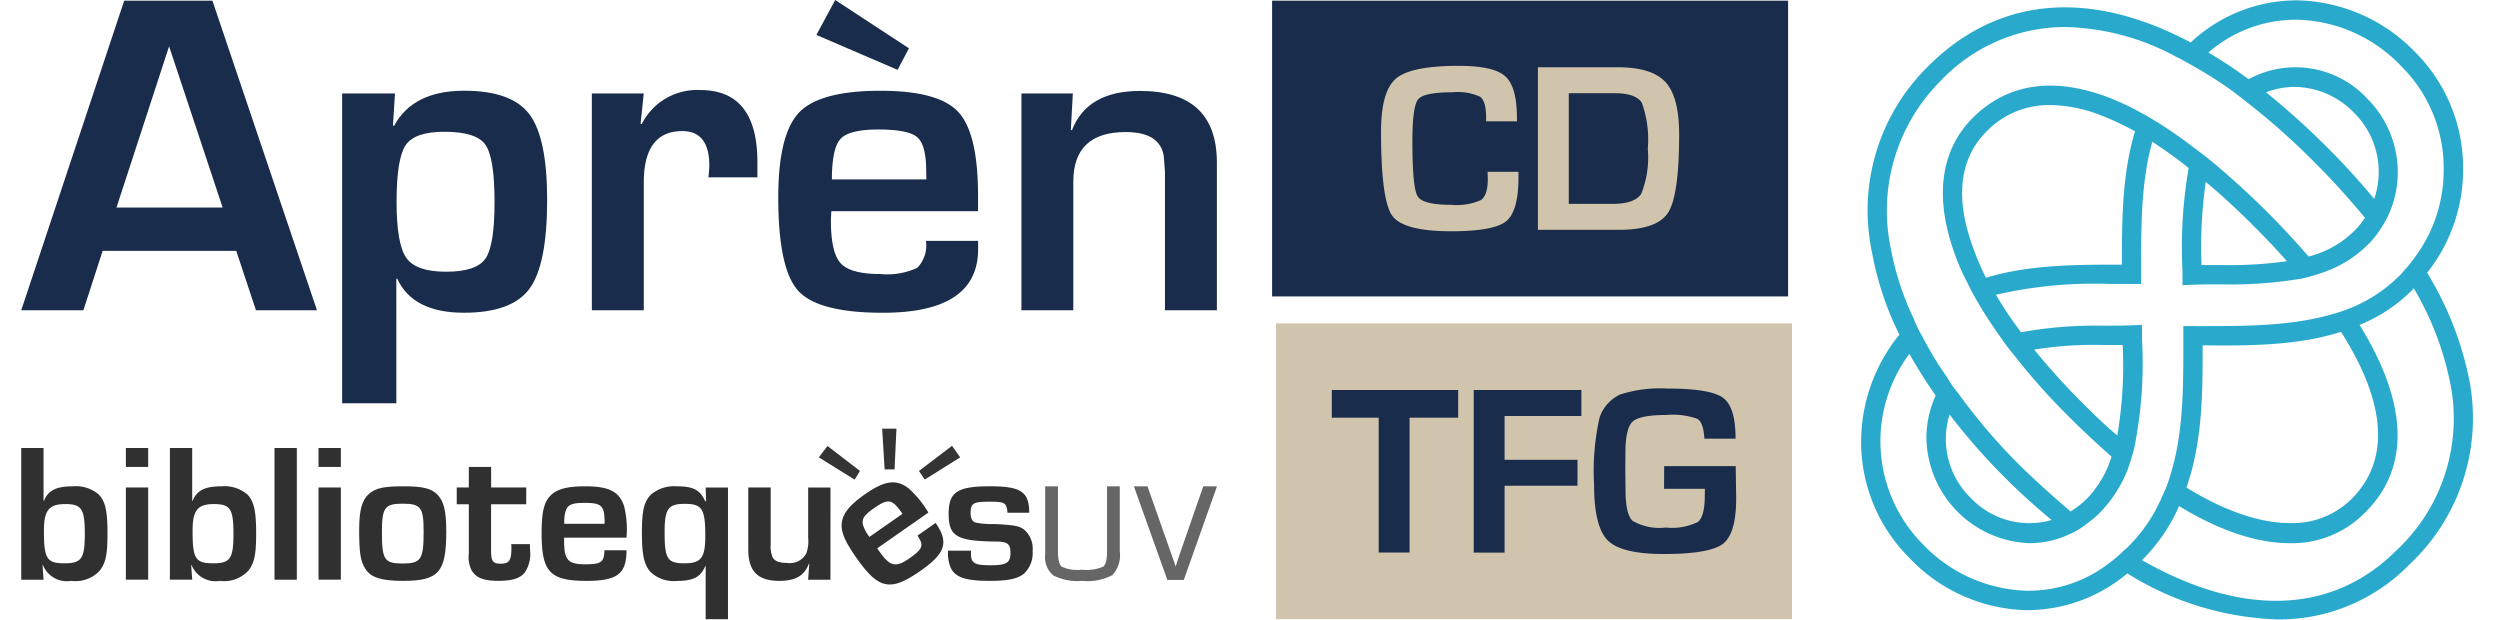
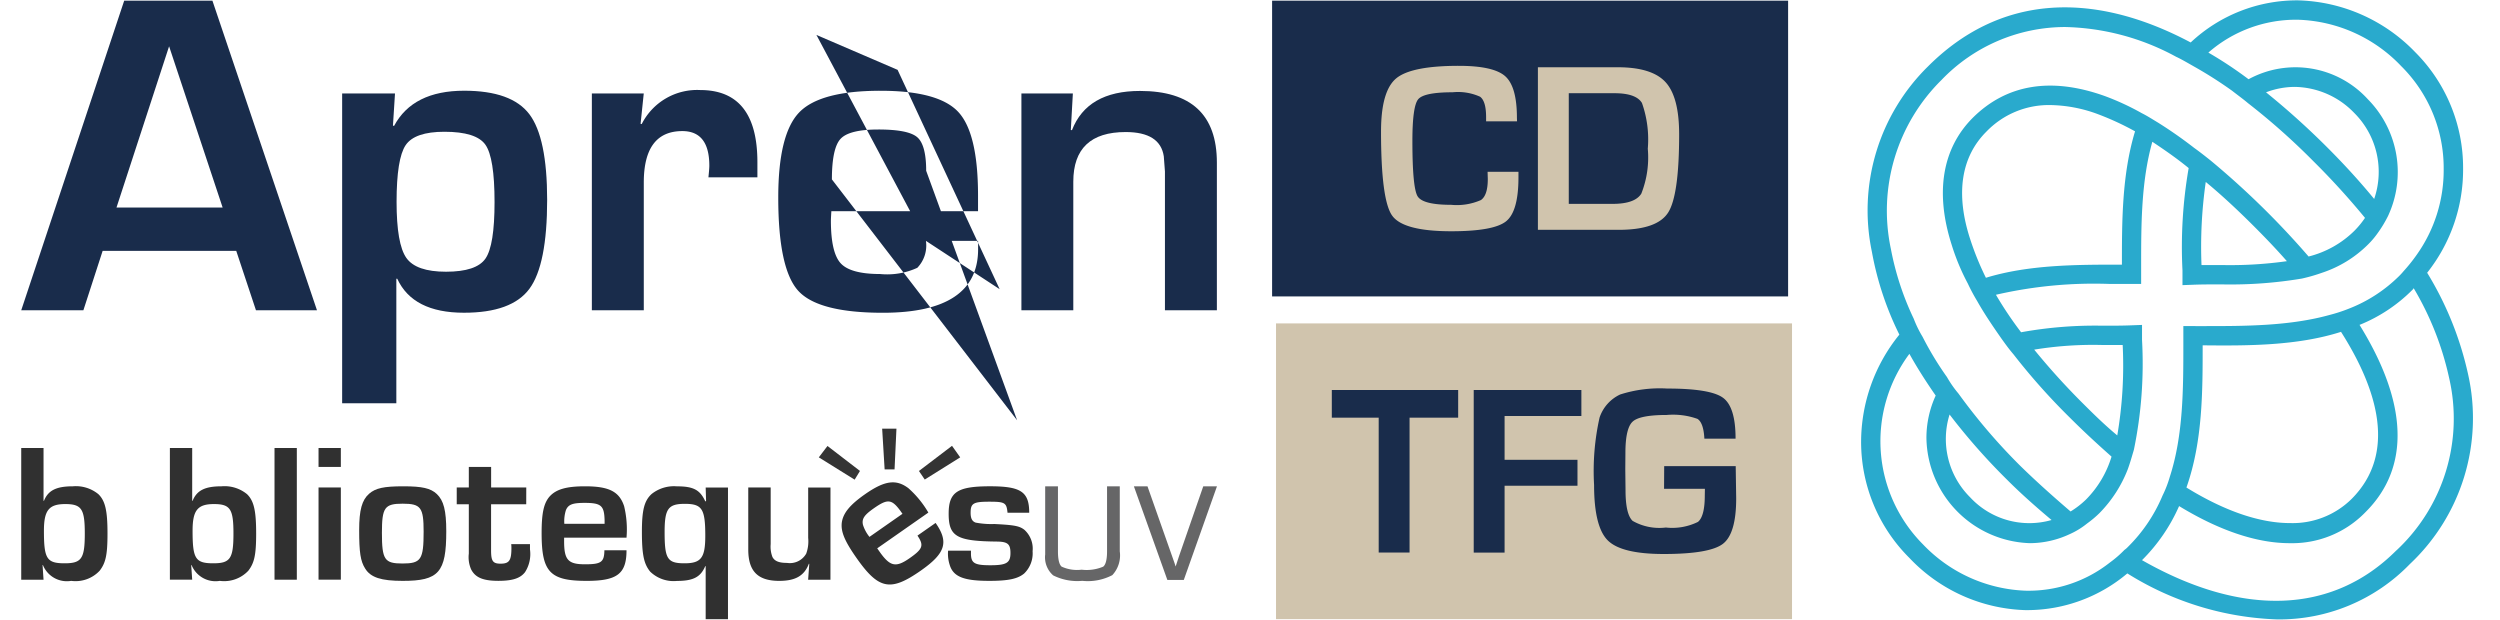
<svg xmlns="http://www.w3.org/2000/svg" width="77.132mm" height="19.116mm" viewBox="0 0 218.642 54.188">
  <defs>
    <style>.cls-1{fill:#29aacd;}.cls-2{fill:#192c4b;}.cls-3{fill:#d0c4ad;}.cls-4{fill:#666667;}.cls-5{fill:#303030;}.cls-6{fill:#343434;fill-rule:evenodd;}</style>
  </defs>
  <g id="Capa_1" data-name="Capa 1">
    <path class="cls-1" d="M215.855,32.742a28.845,28.845,0,0,0-3.582-8.887,14.492,14.492,0,0,0,3.143-9.09,14.3,14.3,0,0,0-4.191-10.206A14.747,14.747,0,0,0,201.02.032a13.585,13.585,0,0,0-9.428,3.682c-8.786-4.663-16.829-4.055-22.979,2.1a17.651,17.651,0,0,0-4.9,16.22,27.1,27.1,0,0,0,2.4,7.232,14.9,14.9,0,0,0-3.345,9.361,14.308,14.308,0,0,0,4.224,10.17,14.556,14.556,0,0,0,10.138,4.563h.236a13.61,13.61,0,0,0,8.685-3.211,26.314,26.314,0,0,0,13.111,4.023,15.884,15.884,0,0,0,11.591-4.833A17.513,17.513,0,0,0,215.855,32.742ZM165.369,21.759A16.069,16.069,0,0,1,169.8,6.993a15.006,15.006,0,0,1,10.813-4.63,21.222,21.222,0,0,1,9.7,2.6c.507.236,1.013.54,1.554.845a36.356,36.356,0,0,1,3.346,2.129c.473.371.946.709,1.385,1.08a58.834,58.834,0,0,1,5.711,5.069,65.707,65.707,0,0,1,4.528,4.969,7.775,7.775,0,0,1-.946,1.148,8.7,8.7,0,0,1-3.987,2.231c-1.082-1.251-2.264-2.535-3.582-3.853-1.69-1.69-3.38-3.211-4.968-4.528-.507-.406-.98-.777-1.453-1.115a38.255,38.255,0,0,0-3.143-2.2c-.507-.306-.98-.609-1.453-.845a22.224,22.224,0,0,0-3.21-1.487c-4.7-1.689-8.617-1.048-11.591,1.926-2.636,2.669-3.278,6.488-1.825,11.05a19.266,19.266,0,0,0,1.419,3.412,16.287,16.287,0,0,0,.812,1.522c.608,1.082,1.317,2.128,2.095,3.244.338.473.676.947,1.081,1.419a56.232,56.232,0,0,0,4.968,5.577c1.216,1.216,2.433,2.331,3.615,3.379a9.036,9.036,0,0,1-2.23,3.751,7.672,7.672,0,0,1-1.352,1.047c-1.419-1.217-2.906-2.534-4.359-3.953a50.955,50.955,0,0,1-5.441-6.354,9.6,9.6,0,0,1-1.013-1.452,27.864,27.864,0,0,1-2.129-3.515,9.806,9.806,0,0,1-.777-1.589A24.828,24.828,0,0,1,165.369,21.759ZM198.182,8.074a7.106,7.106,0,0,1,2.5-.474,7.356,7.356,0,0,1,5.2,2.264,7.272,7.272,0,0,1,1.757,7.536c-1.216-1.487-2.6-3.006-4.122-4.528A67.82,67.82,0,0,0,198.182,8.074Zm1.824,14.768a35.418,35.418,0,0,1-5.711.338h-1.757a39.927,39.927,0,0,1,.372-7.267c1.352,1.116,2.771,2.434,4.19,3.853C198.013,20.679,199.026,21.726,200.006,22.842Zm-13.28-11.356c-1.149,3.785-1.149,7.874-1.149,11.659h-.068c-3.886,0-8.076,0-11.827,1.149a24.961,24.961,0,0,1-1.386-3.413c-1.284-3.953-.777-7.164,1.42-9.36a7.573,7.573,0,0,1,5.609-2.332,12.381,12.381,0,0,1,4.19.81A24.56,24.56,0,0,1,186.726,11.486Zm-8.82,19.093a31.921,31.921,0,0,1,6.015-.405h1.723a36.156,36.156,0,0,1-.473,7.907c-.98-.81-1.926-1.722-2.906-2.7A61.445,61.445,0,0,1,177.906,30.579Zm1.521,14.9a7.059,7.059,0,0,1-7.131-1.993,7.181,7.181,0,0,1-1.791-7.233,54.853,54.853,0,0,0,5.035,5.711C176.824,43.251,178.142,44.4,179.427,45.482Zm6.386,2.6a9.587,9.587,0,0,1-1.284,1.115,11.473,11.473,0,0,1-7.367,2.467,13.053,13.053,0,0,1-8.988-4.056,12.789,12.789,0,0,1-1.183-16.658c.676,1.216,1.453,2.432,2.3,3.65a8.861,8.861,0,0,0-.811,3.715,9.35,9.35,0,0,0,9.056,9.193,8.278,8.278,0,0,0,3.447-.777,6.81,6.81,0,0,0,1.554-.948,9.12,9.12,0,0,0,1.082-.91,11.259,11.259,0,0,0,2.467-3.82c.2-.54.371-1.149.54-1.723a37.224,37.224,0,0,0,.71-9.6V28.417l-.879.033c-.811.035-1.689.035-2.568.035a36.192,36.192,0,0,0-7.13.574,32.7,32.7,0,0,1-2.2-3.279,38.155,38.155,0,0,1,10-.945h2.7V23.314c0-3.683,0-7.434.979-10.915,1.014.676,2.1,1.419,3.177,2.3a40.421,40.421,0,0,0-.541,8.955v1.284l.879-.033c.811-.033,1.656-.033,2.534-.033a37.892,37.892,0,0,0,7.029-.509,14.921,14.921,0,0,0,1.757-.506,10.23,10.23,0,0,0,4.022-2.467,7.111,7.111,0,0,0,.811-.947,10.632,10.632,0,0,0,.946-1.554,9.07,9.07,0,0,0-1.757-10.2,8.568,8.568,0,0,0-10.442-1.759,35.053,35.053,0,0,0-3.515-2.33,11.639,11.639,0,0,1,7.874-2.873,13,13,0,0,1,8.989,4.054,12.548,12.548,0,0,1,3.717,8.99,12.763,12.763,0,0,1-2.4,7.57,14.472,14.472,0,0,1-1.115,1.385,5.44,5.44,0,0,1-.44.473A12.86,12.86,0,0,1,205.413,27a13.636,13.636,0,0,1-1.656.54c-3.514.98-7.434.98-11.05.98H190.95v1.521c0,3.954,0,8.009-1.183,11.658a9.863,9.863,0,0,1-.642,1.656,13.77,13.77,0,0,1-3.041,4.495A1.731,1.731,0,0,1,185.813,48.084Zm18.924-19.06c3.244,5.1,4.866,10.646.946,14.6a7.336,7.336,0,0,1-5.406,2.128c-2.636,0-5.711-1.047-9.057-3.108,1.419-4.021,1.419-8.381,1.419-12.437h.068C196.627,30.242,200.919,30.242,204.737,29.024Zm4.833,19.128c-5.61,5.61-13.517,5.813-22.236.844a15.363,15.363,0,0,0,3.244-4.73c3.548,2.163,6.826,3.244,9.665,3.244a8.926,8.926,0,0,0,6.623-2.7c3.954-3.921,3.717-9.564-.507-16.39a13.8,13.8,0,0,0,4.6-3.041.563.563,0,0,0,.135-.17A26.306,26.306,0,0,1,214.2,33.08,15.753,15.753,0,0,1,209.57,48.152Z" />
    <path class="cls-2" d="M20.659,21.938H8.976l-1.686,5.2H1.855L10.86.06h7.716L27.72,27.135H22.384Zm-1.19-3.789-4.682-14.1-4.6,14.1Z" />
    <path class="cls-2" d="M29.922,8.172h4.622l-.179,2.817.1.02q1.647-3.075,6.129-3.075,4.146,0,5.7,2.053t1.557,7.488q0,5.673-1.547,7.776t-5.732,2.1q-4.464,0-5.832-2.975h-.079V35.267H29.922Zm8.946,3.352q-2.6,0-3.392,1.171t-.794,4.959q0,3.689.853,4.9t3.471,1.21q2.658,0,3.452-1.151t.793-4.939q0-3.886-.8-5.018T38.868,11.524Z" />
    <path class="cls-2" d="M51.761,8.172H56.3l-.278,2.658.1.02a5.429,5.429,0,0,1,5.117-2.975q5,0,5,6.307v1.329H61.956c.053-.515.079-.853.079-1.011q0-3.034-2.36-3.035-3.372,0-3.372,4.5V27.135H51.761Z" />
-     <path class="cls-2" d="M80.978,21.065h4.563V21.8q0,5.554-8.331,5.554-5.653,0-7.4-1.924t-1.746-8.152q0-5.535,1.825-7.439t7.121-1.9q5.079,0,6.8,1.855t1.726,7.289v1.389H72.707c-.026.423-.04.7-.04.833q0,2.8.863,3.729t3.442.932a6.3,6.3,0,0,0,3.253-.545A2.808,2.808,0,0,0,80.978,21.065ZM73.044,0l6.447,4.225L78.5,6.109,71.4,3.055Zm7.974,15.69L81,14.936q0-2.261-.783-2.936t-3.4-.674q-2.539,0-3.3.813t-.763,3.551Z" />
+     <path class="cls-2" d="M80.978,21.065h4.563V21.8q0,5.554-8.331,5.554-5.653,0-7.4-1.924t-1.746-8.152q0-5.535,1.825-7.439t7.121-1.9q5.079,0,6.8,1.855t1.726,7.289v1.389H72.707c-.026.423-.04.7-.04.833q0,2.8.863,3.729t3.442.932a6.3,6.3,0,0,0,3.253-.545A2.808,2.808,0,0,0,80.978,21.065Zl6.447,4.225L78.5,6.109,71.4,3.055Zm7.974,15.69L81,14.936q0-2.261-.783-2.936t-3.4-.674q-2.539,0-3.3.813t-.763,3.551Z" />
    <path class="cls-2" d="M89.329,8.172h4.5l-.179,3.194.1.02Q95.081,7.954,99.7,7.954q6.725,0,6.724,6.268V27.135h-4.542V15l-.1-1.329q-.318-2.122-3.333-2.123-4.581,0-4.582,4.344V27.135H89.329Z" />
    <rect class="cls-2" x="111.254" y="0.058" width="45.129" height="25.866" />
    <path class="cls-3" d="M130.1,15.028H132.8v.489q0,2.968-1.083,3.838t-4.791.87q-4.208,0-5.177-1.375t-.968-7.353q0-3.52,1.312-4.63t5.489-1.109q3.042,0,4.062.911t1.021,3.619l.01.323H129.97v-.364q0-1.4-.526-1.787a4.67,4.67,0,0,0-2.4-.39q-2.51,0-3.015.614t-.505,3.646q0,4.083.453,4.833t2.932.75a5.243,5.243,0,0,0,2.609-.417q.6-.417.6-1.833Z" />
    <path class="cls-3" d="M134.5,20.1V5.883h6.989q2.979,0,4.172,1.3t1.192,4.562q0,5.322-.958,6.838T141.574,20.1Zm2.7-2.27h3.843q1.938,0,2.5-.891a8.591,8.591,0,0,0,.568-3.932,9.568,9.568,0,0,0-.51-4q-.511-.853-2.4-.854H137.2Z" />
    <rect class="cls-3" x="111.596" y="28.285" width="45.129" height="25.866" />
    <path class="cls-2" d="M123.276,36.526v11.8h-2.7v-11.8h-4.1V34.11h11.051v2.416Z" />
    <path class="cls-2" d="M131.587,36.38v3.833h6.375v2.271h-6.375v5.843h-2.7V34.11h9.416v2.27Z" />
    <path class="cls-2" d="M145.545,40.765H151.8l.042,2.823q0,3.084-1.161,3.974t-5.182.89q-3.687,0-4.885-1.187t-1.2-4.843a21.381,21.381,0,0,1,.479-5.9,3.429,3.429,0,0,1,1.8-2.02,11.376,11.376,0,0,1,4.1-.521q3.792,0,4.895.807t1.1,3.578h-2.728q-.073-1.4-.61-1.734a6.343,6.343,0,0,0-2.692-.339q-2.344,0-2.974.583t-.63,2.74l-.011,1.427.021,1.822q0,2.115.625,2.693a4.717,4.717,0,0,0,2.9.578,5.08,5.08,0,0,0,2.807-.49q.6-.489.6-2.312l.01-.583h-3.572Z" />
    <path class="cls-4" d="M96.819,48.222c0,.9-.186,1.225-.341,1.339a3.73,3.73,0,0,1-1.885.263,3.227,3.227,0,0,1-1.742-.266c-.148-.117-.326-.444-.326-1.336V42.533H91.408v5.958a2.1,2.1,0,0,0,.7,1.831,4.718,4.718,0,0,0,2.546.478,4.626,4.626,0,0,0,2.626-.5,2.539,2.539,0,0,0,.652-2.08V42.533H96.819v5.689Z" />
    <path class="cls-4" d="M105.233,42.533l-2.116,6.1c-.106.309-.207.615-.3.914l-.1-.312-2.361-6.7H99.167l2.926,8.185h1.438l2.9-8.185h-1.194Z" />
    <path class="cls-5" d="M1.855,39.182H3.806v4.61l.034.017c.363-.915,1.071-1.278,2.538-1.278a3.1,3.1,0,0,1,2.228.691c.6.587.794,1.45.794,3.436,0,1.865-.155,2.573-.691,3.263a2.892,2.892,0,0,1-2.486.881,2.257,2.257,0,0,1-2.469-1.381H3.72L3.806,50.7H1.855ZM3.84,46.416c0,2.452.242,2.849,1.813,2.849,1.485,0,1.761-.414,1.761-2.607,0-2.141-.276-2.573-1.709-2.573S3.84,44.638,3.84,46.416Z" />
-     <path class="cls-5" d="M12.957,40.839H11.006V39.182h1.951Zm0,9.859H11.006V42.635h1.951Z" />
    <path class="cls-5" d="M14.856,39.182h1.951v4.61l.034.017c.363-.915,1.071-1.278,2.539-1.278a3.1,3.1,0,0,1,2.227.691c.6.587.794,1.45.794,3.436,0,1.865-.155,2.573-.69,3.263a2.9,2.9,0,0,1-2.487.881,2.257,2.257,0,0,1-2.469-1.381h-.034l.086,1.277H14.856Zm1.985,7.234c0,2.452.242,2.849,1.814,2.849,1.484,0,1.761-.414,1.761-2.607,0-2.141-.277-2.573-1.71-2.573S16.841,44.638,16.841,46.416Z" />
    <path class="cls-5" d="M25.958,50.7H24.007V39.182h1.951Z" />
    <path class="cls-5" d="M29.808,40.839H27.857V39.182h1.951Zm0,9.859H27.857V42.635h1.951Z" />
    <path class="cls-5" d="M38.2,43.205c.6.57.828,1.433.828,3.263,0,3.592-.656,4.334-3.8,4.334-1.9,0-2.815-.293-3.3-1.088-.4-.639-.518-1.381-.518-3.35,0-1.761.242-2.624.863-3.177.57-.5,1.3-.656,3-.656C36.922,42.531,37.664,42.7,38.2,43.205Zm-4.8,3.384c0,2.366.225,2.694,1.8,2.694,1.623,0,1.848-.346,1.848-2.78,0-2.124-.242-2.452-1.831-2.452C33.641,44.051,33.4,44.379,33.4,46.589Z" />
    <path class="cls-5" d="M46.021,44.1H42.947v4.04c0,.932.156,1.157.829,1.157.76,0,.95-.276.95-1.382a2.765,2.765,0,0,0-.018-.328h1.641v.467a2.923,2.923,0,0,1-.432,1.985c-.414.536-1.088.76-2.331.76-1.347,0-2.02-.293-2.383-1A2.653,2.653,0,0,1,41,48.419V44.1H39.943V42.635H41v-1.8h1.951v1.8h3.074Z" />
    <path class="cls-5" d="M54.792,48.126c0,2.054-.812,2.676-3.471,2.676-3.229,0-3.954-.76-3.954-4.178,0-1.762.19-2.625.708-3.212.57-.622,1.468-.881,3.091-.881,2.106,0,3,.467,3.418,1.744a8.632,8.632,0,0,1,.208,2.746H49.335v.31c0,1.641.346,2.021,1.831,2.021,1.416,0,1.675-.19,1.692-1.226ZM52.875,45.5c-.034-1.277-.293-1.519-1.744-1.519-1.053,0-1.433.138-1.64.639a3.242,3.242,0,0,0-.138,1.191h3.522Z" />
    <path class="cls-5" d="M63.666,54.152H61.715V49.524l-.034-.017c-.4.95-1.036,1.3-2.47,1.3a2.942,2.942,0,0,1-2.348-.812c-.552-.673-.725-1.484-.725-3.487,0-1.9.207-2.711.846-3.3a3.136,3.136,0,0,1,2.21-.674c1.433,0,2.02.294,2.487,1.313l.069-.018-.035-1.191h1.951Zm-5.542-7.615c0,2.348.241,2.728,1.744,2.728,1.45,0,1.813-.483,1.813-2.4,0-2.365-.277-2.8-1.8-2.8C58.434,44.068,58.124,44.5,58.124,46.537Z" />
    <path class="cls-5" d="M72.627,50.7H70.676l.1-1.381-.035-.017c-.4,1.053-1.174,1.5-2.59,1.5-1.882,0-2.711-.846-2.711-2.745V42.635H67.4V47.59a2.531,2.531,0,0,0,.155,1.123c.19.362.57.518,1.278.518a1.643,1.643,0,0,0,1.675-.812,3.118,3.118,0,0,0,.172-1.381v-4.4h1.951Z" />
    <path class="cls-5" d="M81.824,45.735c1.177,1.685.868,2.659-1.311,4.182-2.647,1.85-3.676,1.643-5.635-1.159-1.009-1.443-1.348-2.26-1.26-3.038.111-.835.7-1.562,2.029-2.492,1.726-1.207,2.729-1.339,3.8-.53a8.67,8.67,0,0,1,1.743,2.132l-4.472,3.126.178.255c.94,1.344,1.44,1.458,2.657.607,1.161-.811,1.264-1.116.685-1.974Zm-3.075-1.052c-.76-1.028-1.111-1.078-2.3-.247-.863.6-1.095.935-.978,1.464a3.249,3.249,0,0,0,.569,1.055l2.887-2.018Z" />
    <path class="cls-5" d="M88.115,44.845c-.087-.881-.225-.967-1.589-.967-1.4,0-1.64.138-1.64.967,0,.5.138.76.449.863a7.308,7.308,0,0,0,1.623.121c1.761.087,2.192.173,2.624.5a2.22,2.22,0,0,1,.725,1.882,2.449,2.449,0,0,1-.742,1.951c-.57.466-1.381.639-3.056.639-2.228,0-3.143-.363-3.453-1.4a3.139,3.139,0,0,1-.139-1.243h2V48.4c0,.846.294,1.036,1.692,1.036,1.416,0,1.762-.207,1.762-1.071,0-.777-.242-.984-1.157-1-3.54-.035-4.248-.432-4.248-2.435,0-1.9.76-2.4,3.626-2.4,2.694,0,3.419.484,3.419,2.314Z" />
    <path class="cls-6" d="M83.256,38.985,83.975,40l-3.1,1.94-.508-.749,2.893-2.2" />
    <path class="cls-6" d="M72.371,39.006l2.839,2.182c-.168.273-.3.5-.466.762L71.61,40c.267-.351.5-.657.761-1" />
    <path class="cls-6" d="M77.152,37.488H78.4c-.056,1.2-.112,2.361-.166,3.563h-.868c-.073-1.184-.14-2.327-.216-3.563" />
  </g>
</svg>